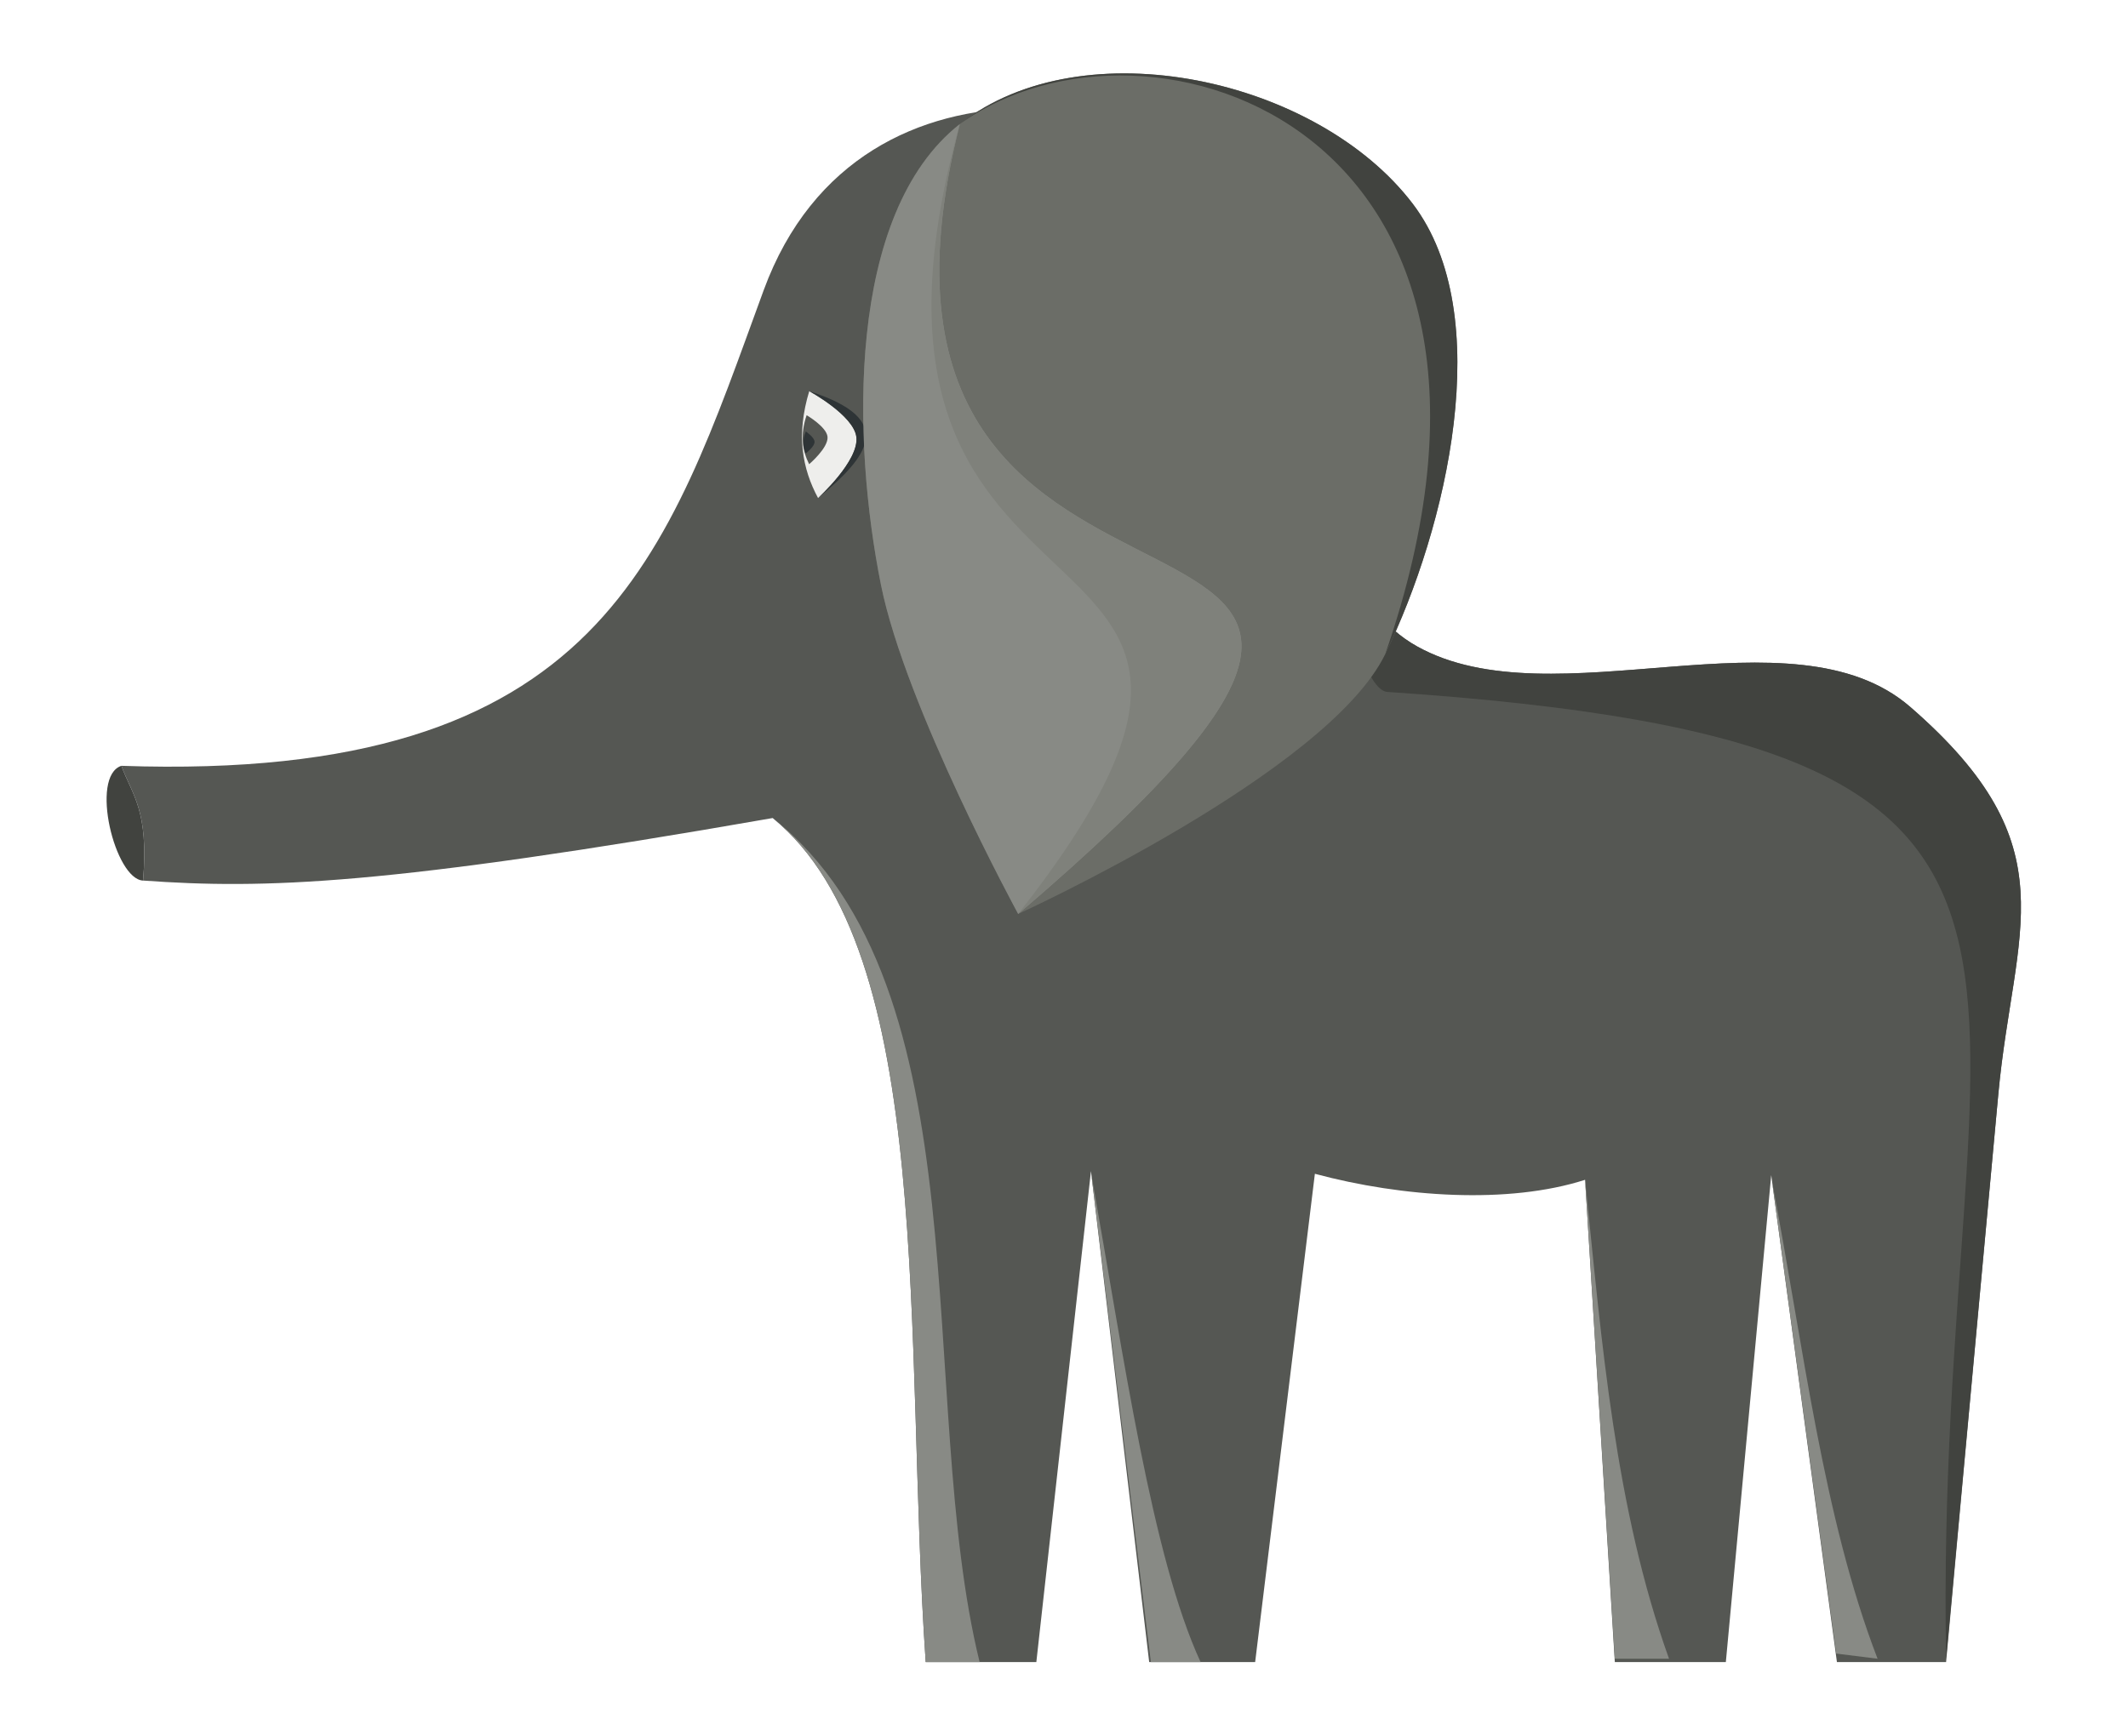
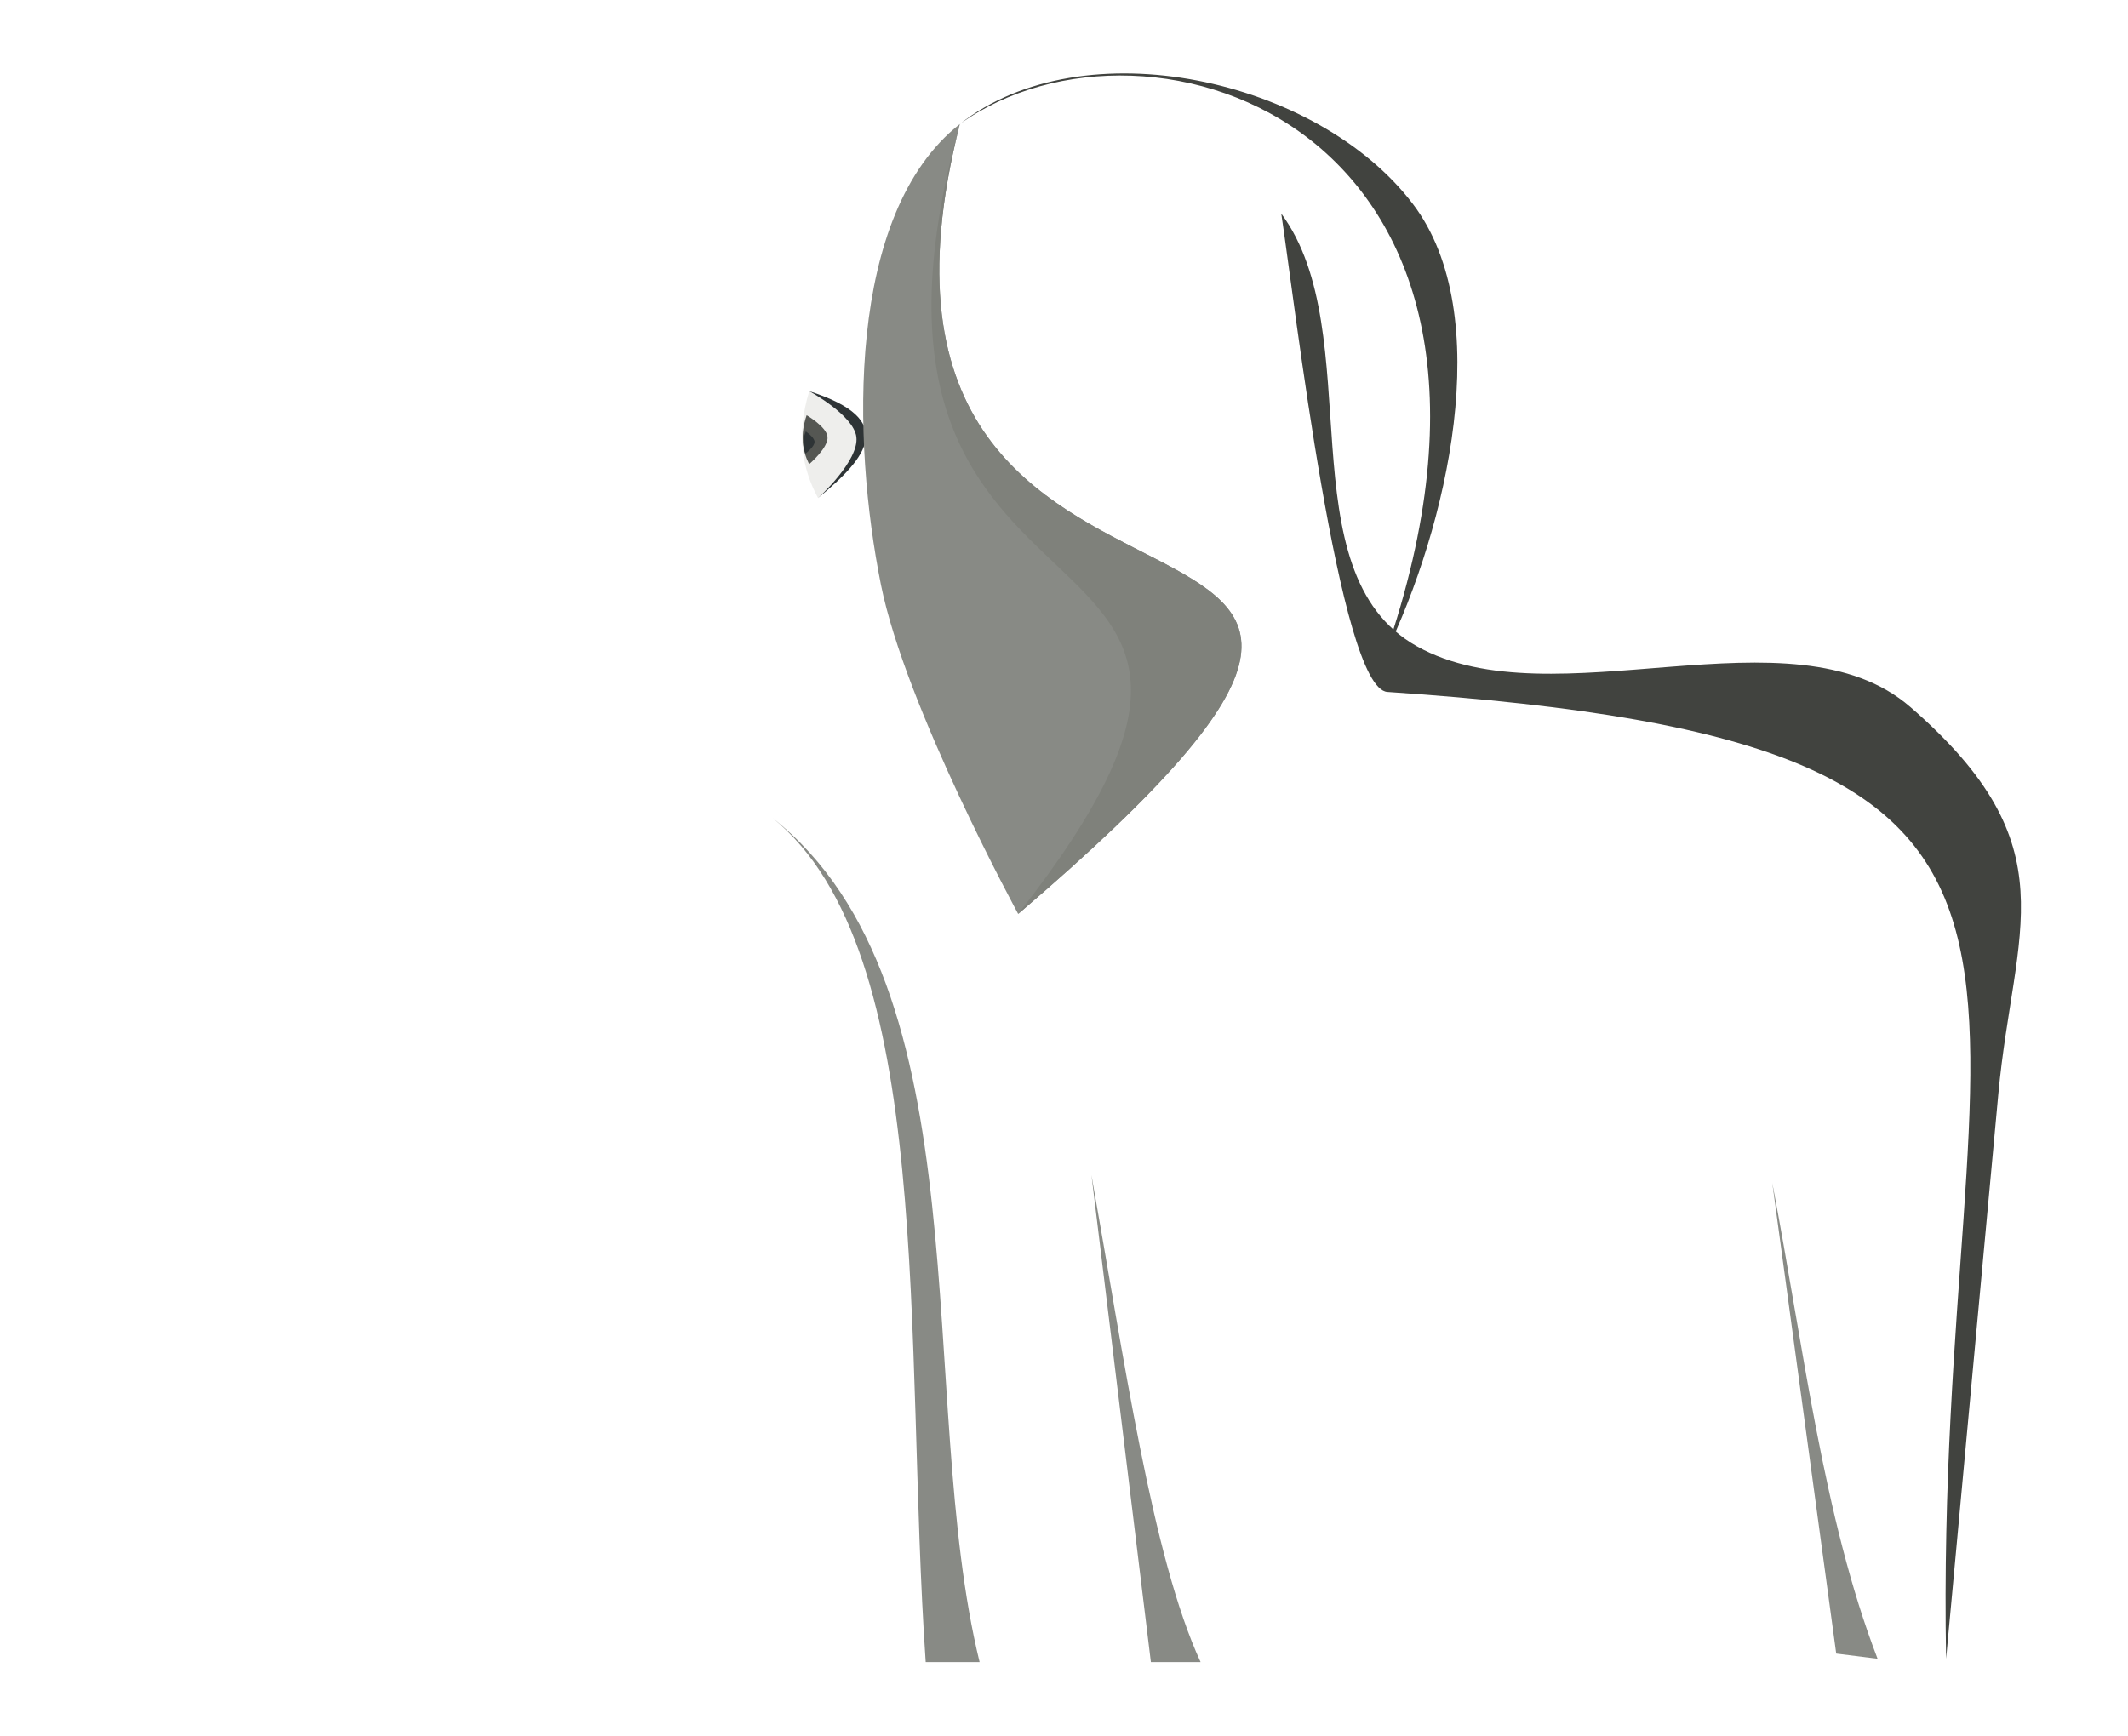
<svg xmlns="http://www.w3.org/2000/svg" xmlns:ns1="http://www.inkscape.org/namespaces/inkscape" xmlns:ns2="http://sodipodi.sourceforge.net/DTD/sodipodi-0.dtd" width="476.211" height="388.571" id="svg2" version="1.1" ns1:version="0.48.4 r9939" ns2:docname="elefant-gray.svg">
  <title id="title3872">Elefant</title>
  <defs id="defs4" />
  <ns2:namedview id="base" pagecolor="#ffffff" bordercolor="#666666" borderopacity="1.0" ns1:pageopacity="0.0" ns1:pageshadow="2" ns1:zoom="0.7" ns1:cx="593.3502" ns1:cy="66.582279" ns1:document-units="px" ns1:current-layer="layer1" showgrid="false" ns1:object-nodes="false" ns1:snap-smooth-nodes="true" ns1:object-paths="true" ns1:snap-intersection-paths="true" ns1:snap-global="true" showguides="true" ns1:guide-bbox="true" fit-margin-top="0" fit-margin-left="0" fit-margin-right="0" fit-margin-bottom="0" ns1:window-width="1680" ns1:window-height="994" ns1:window-x="-4" ns1:window-y="-4" ns1:window-maximized="1" />
  <g ns1:label="Layer 1" ns1:groupmode="layer" id="layer1" transform="translate(-108.323,-75.219)">
    <g id="g3844" transform="matrix(0.739,0,0,0.739,65.6,2.686)">
-       <path ns2:nodetypes="cccsssccccccccccccccc" ns1:connector-curvature="0" id="path2999" d="m 94.568,330.113 c 146.059,5.095 165.113,-63.953 194.501,-144.06 29.388,-80.107 130.043,-59.242 156.739,-23.197 26.696,36.045 0.905,108.588 41.07,131.056 41.287,23.096 113.658,-12.688 149.443,18.407 48.726,42.34 31.264,66.99 26.623,117.212 -8.648,93.601 -15.817,172.065 -15.817,172.065 l -33.06,0 -19.895,-147.496 -13.744,147.496 -33.616,0 -9.003,-146.083 c -23.212,7.457 -55.356,5.3 -81.827,-1.823 l -18.086,147.906 -32.087,0 -17.629,-148.722 -16.545,148.722 -33.501,0 c -6.659,-96.259 3.218,-215.382 -46.336,-255.661 -117.392,20.517 -153.824,21.563 -190.658,18.938 1.766,-21.479 -3.313,-25.843 -6.572,-34.76 z" style="color:#000000;fill:#555753;fill-opacity:1;fill-rule:nonzero;stroke:none;stroke-width:0;marker:none;visibility:visible;display:inline;overflow:visible;enable-background:accumulate" />
      <path style="color:#000000;fill:#41433f;fill-opacity:1;fill-rule:nonzero;stroke:none;stroke-width:0;marker:none;visibility:visible;display:inline;overflow:visible;enable-background:accumulate" d="m 445.808,162.855 c 26.696,36.045 0.905,108.588 41.07,131.056 41.287,23.096 113.658,-12.688 149.443,18.407 48.726,42.34 31.264,66.99 26.623,117.212 -8.648,93.601 -15.817,171.046 -15.817,171.046 C 643.223,387.168 715.276,323.649 477.922,307.731 463.389,306.756 449.88,189.777 445.808,162.855 z" id="path3003" ns1:connector-curvature="0" ns2:nodetypes="cssscsc" />
-       <path ns2:nodetypes="ssscss" ns1:connector-curvature="0" id="path3001" d="m 348.476,135.717 c 37.421,-29.425 108.213,-13.833 137.126,24.137 25.652,33.687 10.237,98.276 -8.311,136.424 -17.499,35.991 -111.155,78.706 -111.155,78.706 0,0 -34.089,-62.59 -41.553,-99.694 -8.716,-43.328 -10.645,-112.414 23.893,-139.572 z" style="color:#000000;fill:#6b6d67;fill-opacity:1;fill-rule:nonzero;stroke:none;stroke-width:0;marker:none;visibility:visible;display:inline;overflow:visible;enable-background:accumulate" />
      <path style="color:#000000;fill:#41433f;fill-opacity:1;fill-rule:nonzero;stroke:none;stroke-width:0;marker:none;visibility:visible;display:inline;overflow:visible;enable-background:accumulate" d="m 348.476,135.717 c 37.421,-29.425 108.213,-13.833 137.126,24.137 25.652,33.687 10.237,98.276 -8.311,136.424 C 532.44,136.816 405.557,94.684 348.476,135.717 z" id="path3773" ns1:connector-curvature="0" ns2:nodetypes="cscc" />
-       <path ns2:nodetypes="cccc" ns1:connector-curvature="0" id="path3775" d="m 546.81,600.576 -9.003,-145.064 c 5.093,49.536 9.066,99.464 25.418,145.064 z" style="color:#000000;fill:#888a85;fill-opacity:1;fill-rule:nonzero;stroke:none;stroke-width:0;marker:none;visibility:visible;display:inline;overflow:visible;enable-background:accumulate" />
      <path ns2:nodetypes="cccc" ns1:connector-curvature="0" id="path3777" d="M 613.854,599.01 594.495,456.484 c 9.401,49.102 15.358,101.215 31.881,144.092 z" style="color:#000000;fill:#888a85;fill-opacity:1;fill-rule:nonzero;stroke:none;stroke-width:0;marker:none;visibility:visible;display:inline;overflow:visible;enable-background:accumulate" />
      <g transform="matrix(0.985,-0.175,0.175,0.985,-32.634,61.425)" id="g3804">
        <path style="color:#000000;fill:#eeeeec;fill-opacity:1;fill-rule:nonzero;stroke:none;stroke-width:0;marker:none;visibility:visible;display:inline;overflow:visible;enable-background:accumulate" d="m 303.046,211.41 c -6.236,12.268 -6.198,22.743 -3.03,32.325 0,0 14.236,-8.903 14.647,-16.162 0.375,-6.624 -11.617,-16.162 -11.617,-16.162 z" id="path3796" ns1:connector-curvature="0" ns2:nodetypes="ccsc" />
        <path ns2:nodetypes="ccsc" ns1:connector-curvature="0" id="path3798" d="m 300.999,218.442 c -3.028,5.52 -3.16,10.311 -1.85,14.737 0,0 6.638,-3.867 6.93,-7.18 0.267,-3.024 -5.08,-7.557 -5.08,-7.557 z" style="color:#000000;fill:#555753;fill-opacity:1;fill-rule:nonzero;stroke:none;stroke-width:0;marker:none;visibility:visible;display:inline;overflow:visible;enable-background:accumulate" />
        <path style="color:#000000;fill:#2e3436;fill-opacity:1;fill-rule:nonzero;stroke:none;stroke-width:0;marker:none;visibility:visible;display:inline;overflow:visible;enable-background:accumulate" d="m 299.889,223.244 c -1.517,2.394 -1.713,4.542 -1.25,6.568 0,0 3.092,-1.548 3.317,-3.029 0.206,-1.351 -2.067,-3.539 -2.067,-3.539 z" id="path3800" ns1:connector-curvature="0" ns2:nodetypes="ccsc" />
        <path ns2:nodetypes="ccsc" ns1:connector-curvature="0" id="path3802" d="m 303.046,211.41 c 25.017,13.227 13.914,22.72 -3.03,32.325 0,0 14.236,-8.903 14.647,-16.162 0.375,-6.624 -11.617,-16.162 -11.617,-16.162 z" style="color:#000000;fill:#2e3436;fill-opacity:1;fill-rule:nonzero;stroke:none;stroke-width:0;marker:none;visibility:visible;display:inline;overflow:visible;enable-background:accumulate" />
      </g>
      <path style="color:#000000;fill:#888a85;fill-opacity:1;fill-rule:nonzero;stroke:none;stroke-width:0;marker:none;visibility:visible;display:inline;overflow:visible;enable-background:accumulate" d="m 348.476,135.717 c -47.613,187.097 199.189,84.039 17.66,239.266 0,0 -34.089,-62.59 -41.553,-99.694 -8.716,-43.328 -10.645,-112.414 23.893,-139.572 z" id="path3779" ns1:connector-curvature="0" ns2:nodetypes="ccsc" />
      <path ns2:nodetypes="cccc" ns1:connector-curvature="0" id="path3781" d="M 406.321,601.595 388.321,454.075 c 9.791,54.97 18.357,115.726 33.058,147.52 z" style="color:#000000;fill:#888a85;fill-opacity:1;fill-rule:nonzero;stroke:none;stroke-width:0;marker:none;visibility:visible;display:inline;overflow:visible;enable-background:accumulate" />
      <path style="color:#000000;fill:#888a85;fill-opacity:1;fill-rule:nonzero;stroke:none;stroke-width:0;marker:none;visibility:visible;display:inline;overflow:visible;enable-background:accumulate" d="m 354.461,601.595 -16.328,0 c -6.659,-96.259 3.218,-215.382 -46.336,-255.661 64.704,51.273 43.106,176.021 62.664,255.661 z" id="path3785" ns1:connector-curvature="0" ns2:nodetypes="cccc" />
      <path ns2:nodetypes="ccc" ns1:connector-curvature="0" id="path3794" d="M 348.476,135.717 C 300.864,322.815 547.665,219.756 366.136,374.984 469.327,243.4 301.174,305.963 348.476,135.717 z" style="color:#000000;fill:#7f817b;fill-opacity:1;fill-rule:nonzero;stroke:none;stroke-width:0;marker:none;visibility:visible;display:inline;overflow:visible;enable-background:accumulate" />
-       <path style="color:#000000;fill:#41433f;fill-opacity:1;fill-rule:nonzero;stroke:none;stroke-width:0;marker:none;visibility:visible;display:inline;overflow:visible;enable-background:accumulate" d="m 94.568,330.113 c -9.644,3.169 -1.959,34.405 6.572,34.76 1.766,-21.479 -3.313,-25.843 -6.572,-34.76 z" id="path3862" ns1:connector-curvature="0" ns2:nodetypes="ccc" />
    </g>
  </g>
</svg>